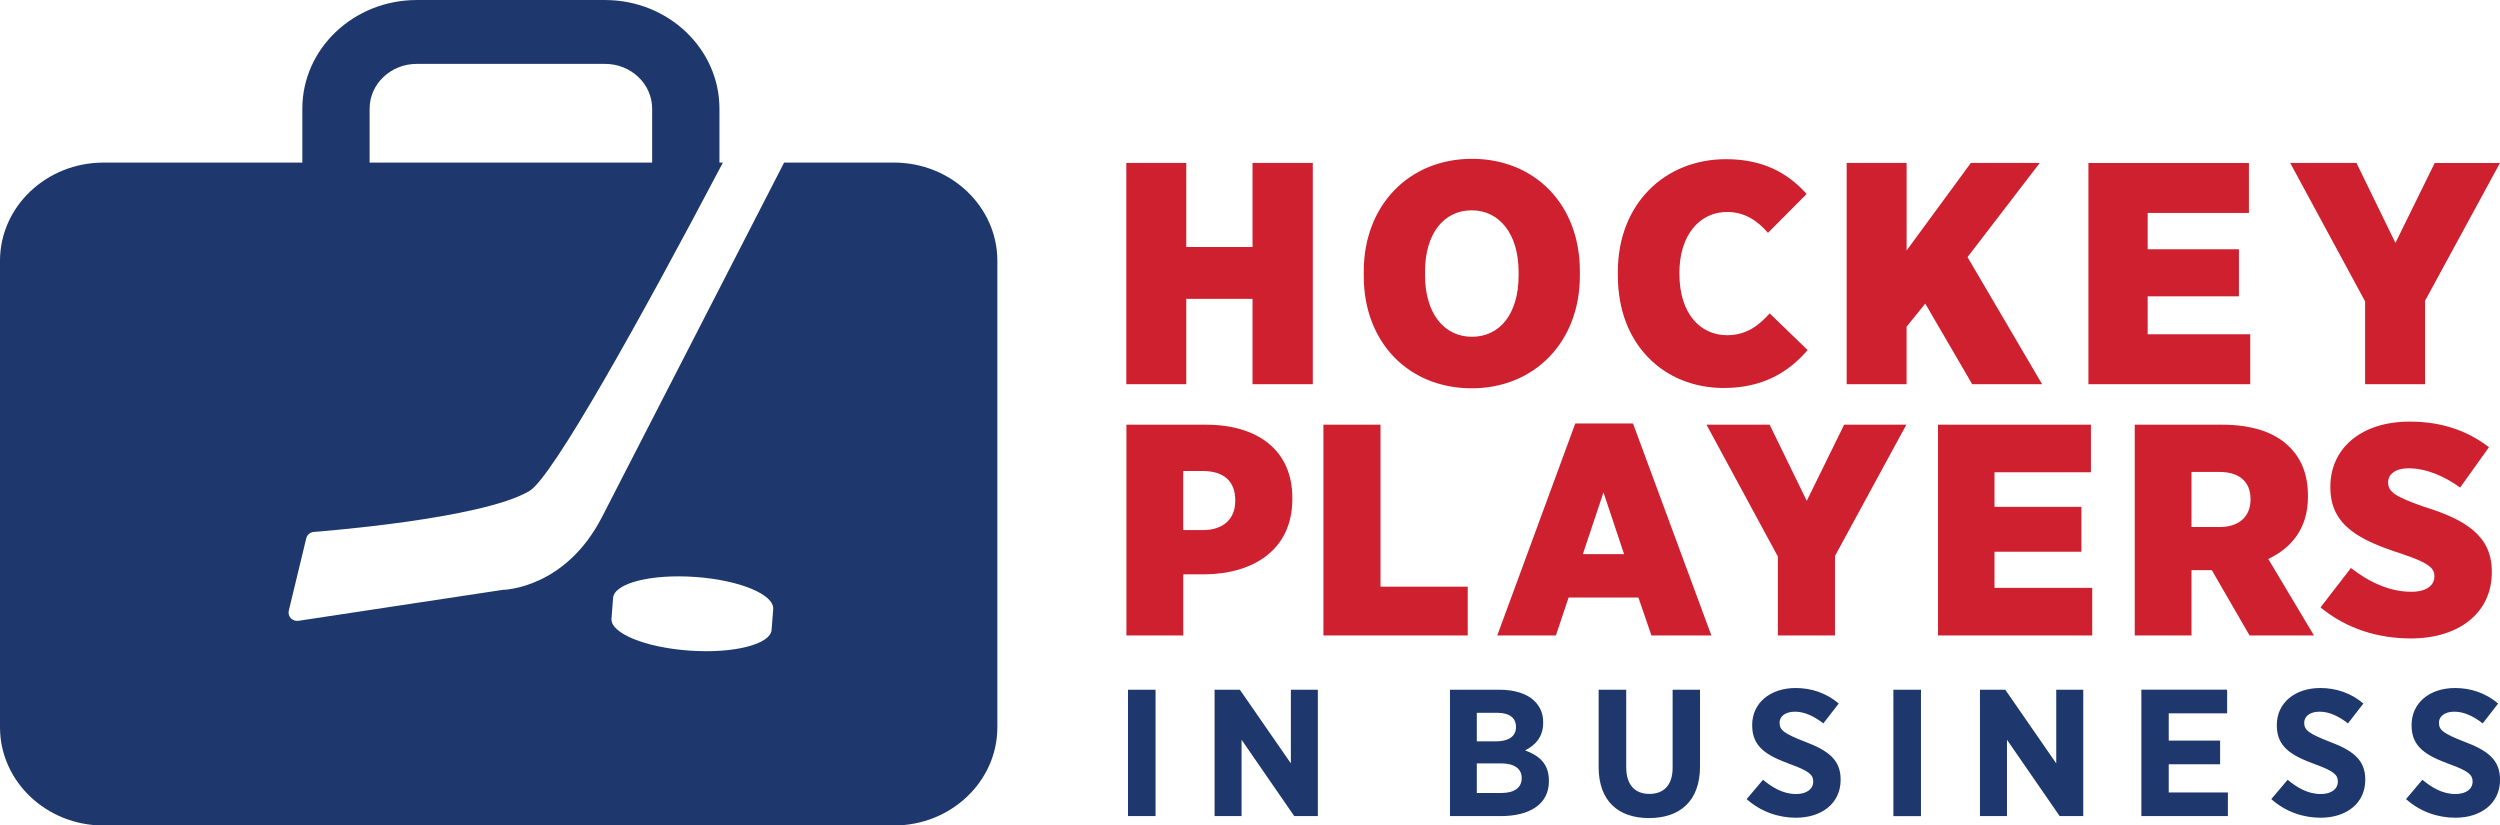
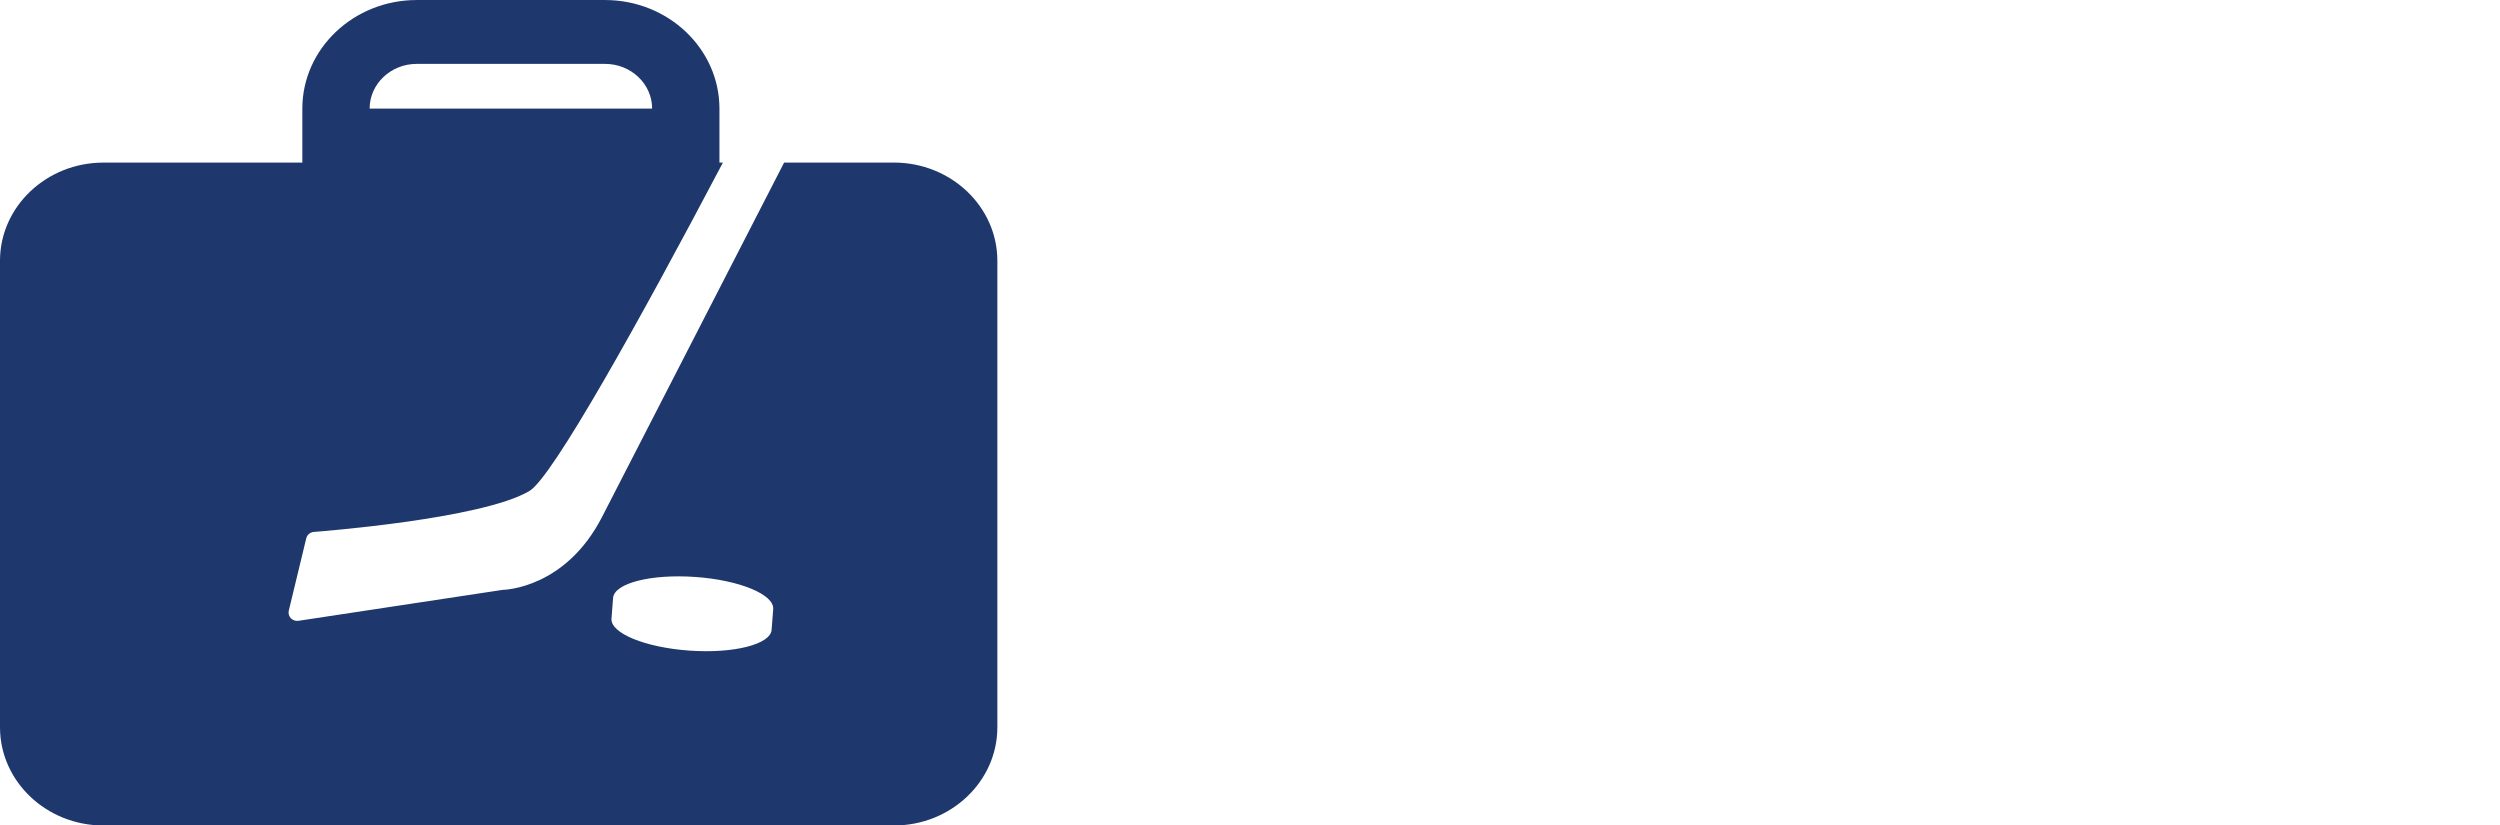
<svg xmlns="http://www.w3.org/2000/svg" preserveAspectRatio="xMidYMid meet" viewBox="0 0 795.65 262.71">
-   <path d="M245.58,200.44c-.36,4.64-12.05,7.61-26.15,6.62-14.1-.99-25.18-5.54-24.82-10.18l.51-6.57c.36-4.69,12.03-7.68,26.13-6.69,14.09.99,25.2,5.57,24.83,10.26l-.51,6.57ZM117.64,34.56c0-7.85,6.73-14.23,14.99-14.23h59.93c8.26,0,14.99,6.38,14.99,14.23v17.18h-89.92v-17.18ZM284.49,51.75h-34.94c-22.51,43.82-52.03,101.29-57.95,112.79-11.6,22.57-30.8,23.18-31.61,23.19l-64.95,9.84c-.22.04-.43.05-.64.03-.69-.05-1.34-.34-1.82-.83-.63-.64-.88-1.53-.68-2.39l5.57-23.06c.27-1.12,1.28-1.95,2.5-2.04.53-.04,53.45-4,68.57-13.05,7.22-4.32,34.8-53.69,61.53-104.48h-1.1v-17.18c0-19.06-16.33-34.56-36.41-34.56h-59.93c-20.08,0-36.41,15.5-36.41,34.56v17.18h-63.31C14.77,51.75,0,65.76,0,82.99v148.48c0,17.23,14.77,31.25,32.92,31.25h251.58c18.15,0,32.92-14.02,32.92-31.25V82.99c0-17.23-14.77-31.25-32.92-31.25" fill="#1e376c" />
-   <path d="M358.46,51.86h19.08v26.76h21.09v-26.76h19.18v70.42h-19.18v-27.16h-21.09v27.16h-19.08V51.86ZM483.31,87.67c0,12.17-5.94,19.51-14.84,19.51s-14.94-7.44-14.94-19.62v-1.11c0-12.17,6.04-19.51,14.84-19.51s14.94,7.45,14.94,19.62v1.11M434.03,87.87c0,21.13,14.31,35.71,34.34,35.71s34.44-14.79,34.44-35.81v-1.51c0-21.12-14.31-35.71-34.34-35.71s-34.44,14.79-34.44,35.81v1.51M514.9,87.77c0,21.93,14.73,35.71,33.7,35.71,12.4,0,20.66-5.03,26.7-12.07l-12.08-11.67c-3.39,3.72-7.21,6.94-13.57,6.94-8.58,0-15.16-6.94-15.16-19.51v-.4c0-11.97,6.47-19.31,15.16-19.31,5.83,0,9.86,3.02,13.03,6.64l12.3-12.37c-6.04-6.74-13.99-11.07-25.65-11.07-19.5,0-34.44,14.19-34.44,35.91v1.21M587.71,122.28h19.08v-18.31l5.94-7.35,14.94,25.65h22.25l-23.74-40.44,23-29.98h-21.93l-20.45,27.87v-27.87h-19.08v70.42ZM664.66,122.28h51.5v-15.89h-32.64v-12.07h29.04v-14.99h-29.04v-11.57h32.22v-15.89h-51.08v70.42ZM774.88,51.86l-12.51,25.45-12.4-25.45h-21.09l23.84,44.06v26.36h19.08v-26.56l23.84-43.85h-20.77ZM376.57,168.69v-18.78h6.26c6.56,0,10.3,3.16,10.3,9.3v.29c0,5.65-3.83,9.2-10.2,9.2h-6.36ZM358.5,202.24h18.08v-19.45h6.96c15.45-.19,27.76-7.86,27.76-23.96v-.38c0-15.05-10.9-23.29-27.56-23.29h-25.24v67.09ZM421.18,202.24h45.94v-15.52h-27.76v-51.56h-18.17v67.09ZM503.76,176.36l6.56-19.65,6.56,19.65h-13.12ZM476.5,202.24h18.68l4.04-12.07h22.22l4.14,12.07h19.08l-24.94-67.47h-18.37l-24.83,67.47ZM565.83,202.24h18.17v-25.3l22.72-41.79h-19.79l-11.91,24.25-11.82-24.25h-20.09l22.72,41.98v25.11ZM616.8,202.24h49.07v-15.14h-31.1v-11.5h27.66v-14.28h-27.66v-11.02h30.69v-15.15h-48.67v67.09ZM697.47,167.73v-17.53h8.88c6.06,0,9.9,2.87,9.9,8.62v.19c0,5.36-3.64,8.72-9.8,8.72h-8.98ZM679.39,202.24h18.08v-20.79h6.46l12.01,20.79h20.5l-14.54-24.34c7.47-3.55,12.62-9.78,12.62-19.75v-.47c0-6.81-2.22-11.98-6.16-15.72-4.54-4.41-11.71-6.8-21.2-6.8h-27.76v67.09ZM738.54,193.32c8.27,6.8,18.27,9.87,28.77,9.87,15.14,0,25.74-8.05,25.74-21.09v-.19c0-11.41-8.38-16.58-21.8-20.7-8.99-3.16-11.21-4.69-11.21-7.66v-.1c0-2.5,2.32-4.41,6.46-4.41,5.76,0,11.61,2.59,16.46,6.13l9.18-12.84c-7.37-5.66-15.75-8.15-25.24-8.15-15.45,0-25.24,8.53-25.24,20.7v.29c0,12.17,9.39,16.77,22.71,21.09,8.28,2.78,10.4,4.41,10.4,7.09v.1c0,2.87-2.52,4.89-7.37,4.89-6.87,0-13.43-3.07-19.19-7.57l-9.69,12.55" fill="#ce202f" />
-   <path d="M359,219.51h8.77v40.22h-8.77v-40.22ZM410.83,219.51v23.44l-16.23-23.44h-8.05v40.22h8.59v-24.3l16.77,24.3h7.51v-40.22h-8.6ZM477.7,242.95c4.36,0,6.6,1.78,6.6,4.65v.06c0,3.1-2.48,4.71-6.42,4.71h-7.87v-9.42h7.68M482.48,231.4c0,3.04-2.48,4.54-6.36,4.54h-6.11v-9.08h6.54c3.75,0,5.93,1.55,5.93,4.48v.06ZM461.47,259.73h16.16c9.2,0,15.32-3.79,15.32-11.03v-.29c0-5.28-3.03-7.93-7.57-9.59,3.03-1.55,5.75-4.08,5.75-8.79v-.17c0-2.82-.97-5-2.84-6.84-2.42-2.3-6.36-3.51-11.08-3.51h-15.74v40.22ZM508.78,244.1c0,10.86,6.29,16.26,16.04,16.26s16.23-5.34,16.23-16.43v-24.42h-8.72v24.82c0,5.58-2.84,8.34-7.39,8.34s-7.38-2.82-7.38-8.5v-24.65h-8.78v24.59M555.9,254.33c4.66,4.14,10.29,5.92,15.68,5.92,8.23,0,14.22-4.6,14.22-12.07v-.12c0-6.26-4-9.25-11.38-12.01-6.6-2.59-8.05-3.68-8.05-5.98v-.06c0-2.07,1.87-3.51,4.91-3.51,3.27,0,6.36,1.67,9.02,3.73l4.9-6.32c-3.87-3.33-8.71-4.94-13.68-4.94-8.17,0-13.87,4.77-13.87,11.78v.12c0,6.9,4.66,9.6,12.17,12.36,6.05,2.18,7.26,3.45,7.26,5.46v.06c0,2.35-2.06,3.96-5.45,3.96-4.23,0-7.69-2.18-10.53-4.54l-5.2,6.15M602.59,259.74h8.78v-40.22h-8.78v40.22ZM654.42,219.51v23.44l-16.22-23.44h-8.06v40.22h8.6v-24.3l16.77,24.3h7.51v-40.22h-8.59ZM681.51,219.51v40.22h27.54v-7.53h-18.83v-8.96h16.35v-7.53h-16.35v-8.68h18.59v-7.53h-27.3ZM722.87,254.33c4.66,4.14,10.29,5.92,15.68,5.92,8.23,0,14.22-4.6,14.22-12.07v-.12c0-6.26-4-9.25-11.38-12.01-6.6-2.59-8.05-3.68-8.05-5.98v-.06c0-2.07,1.87-3.51,4.91-3.51,3.27,0,6.36,1.67,9.02,3.73l4.9-6.32c-3.87-3.33-8.71-4.94-13.68-4.94-8.17,0-13.87,4.77-13.87,11.78v.12c0,6.9,4.66,9.6,12.17,12.36,6.05,2.18,7.26,3.45,7.26,5.46v.06c0,2.35-2.06,3.96-5.45,3.96-4.23,0-7.69-2.18-10.53-4.54l-5.2,6.15M765.75,254.33c4.66,4.14,10.29,5.92,15.68,5.92,8.23,0,14.23-4.6,14.23-12.07v-.12c0-6.26-4-9.25-11.38-12.01-6.6-2.59-8.06-3.68-8.06-5.98v-.06c0-2.07,1.88-3.51,4.91-3.51,3.27,0,6.36,1.67,9.02,3.73l4.9-6.32c-3.87-3.33-8.72-4.94-13.68-4.94-8.17,0-13.86,4.77-13.86,11.78v.12c0,6.9,4.66,9.6,12.16,12.36,6.05,2.18,7.26,3.45,7.26,5.46v.06c0,2.35-2.06,3.96-5.45,3.96-4.24,0-7.69-2.18-10.53-4.54l-5.2,6.15" fill="#1e376c" />
+   <path d="M245.58,200.44c-.36,4.64-12.05,7.61-26.15,6.62-14.1-.99-25.18-5.54-24.82-10.18l.51-6.57c.36-4.69,12.03-7.68,26.13-6.69,14.09.99,25.2,5.57,24.83,10.26l-.51,6.57ZM117.64,34.56c0-7.85,6.73-14.23,14.99-14.23h59.93c8.26,0,14.99,6.38,14.99,14.23v17.18v-17.18ZM284.49,51.75h-34.94c-22.51,43.82-52.03,101.29-57.95,112.79-11.6,22.57-30.8,23.18-31.61,23.19l-64.95,9.84c-.22.04-.43.05-.64.03-.69-.05-1.34-.34-1.82-.83-.63-.64-.88-1.53-.68-2.39l5.57-23.06c.27-1.12,1.28-1.95,2.5-2.04.53-.04,53.45-4,68.57-13.05,7.22-4.32,34.8-53.69,61.53-104.48h-1.1v-17.18c0-19.06-16.33-34.56-36.41-34.56h-59.93c-20.08,0-36.41,15.5-36.41,34.56v17.18h-63.31C14.77,51.75,0,65.76,0,82.99v148.48c0,17.23,14.77,31.25,32.92,31.25h251.58c18.15,0,32.92-14.02,32.92-31.25V82.99c0-17.23-14.77-31.25-32.92-31.25" fill="#1e376c" />
</svg>